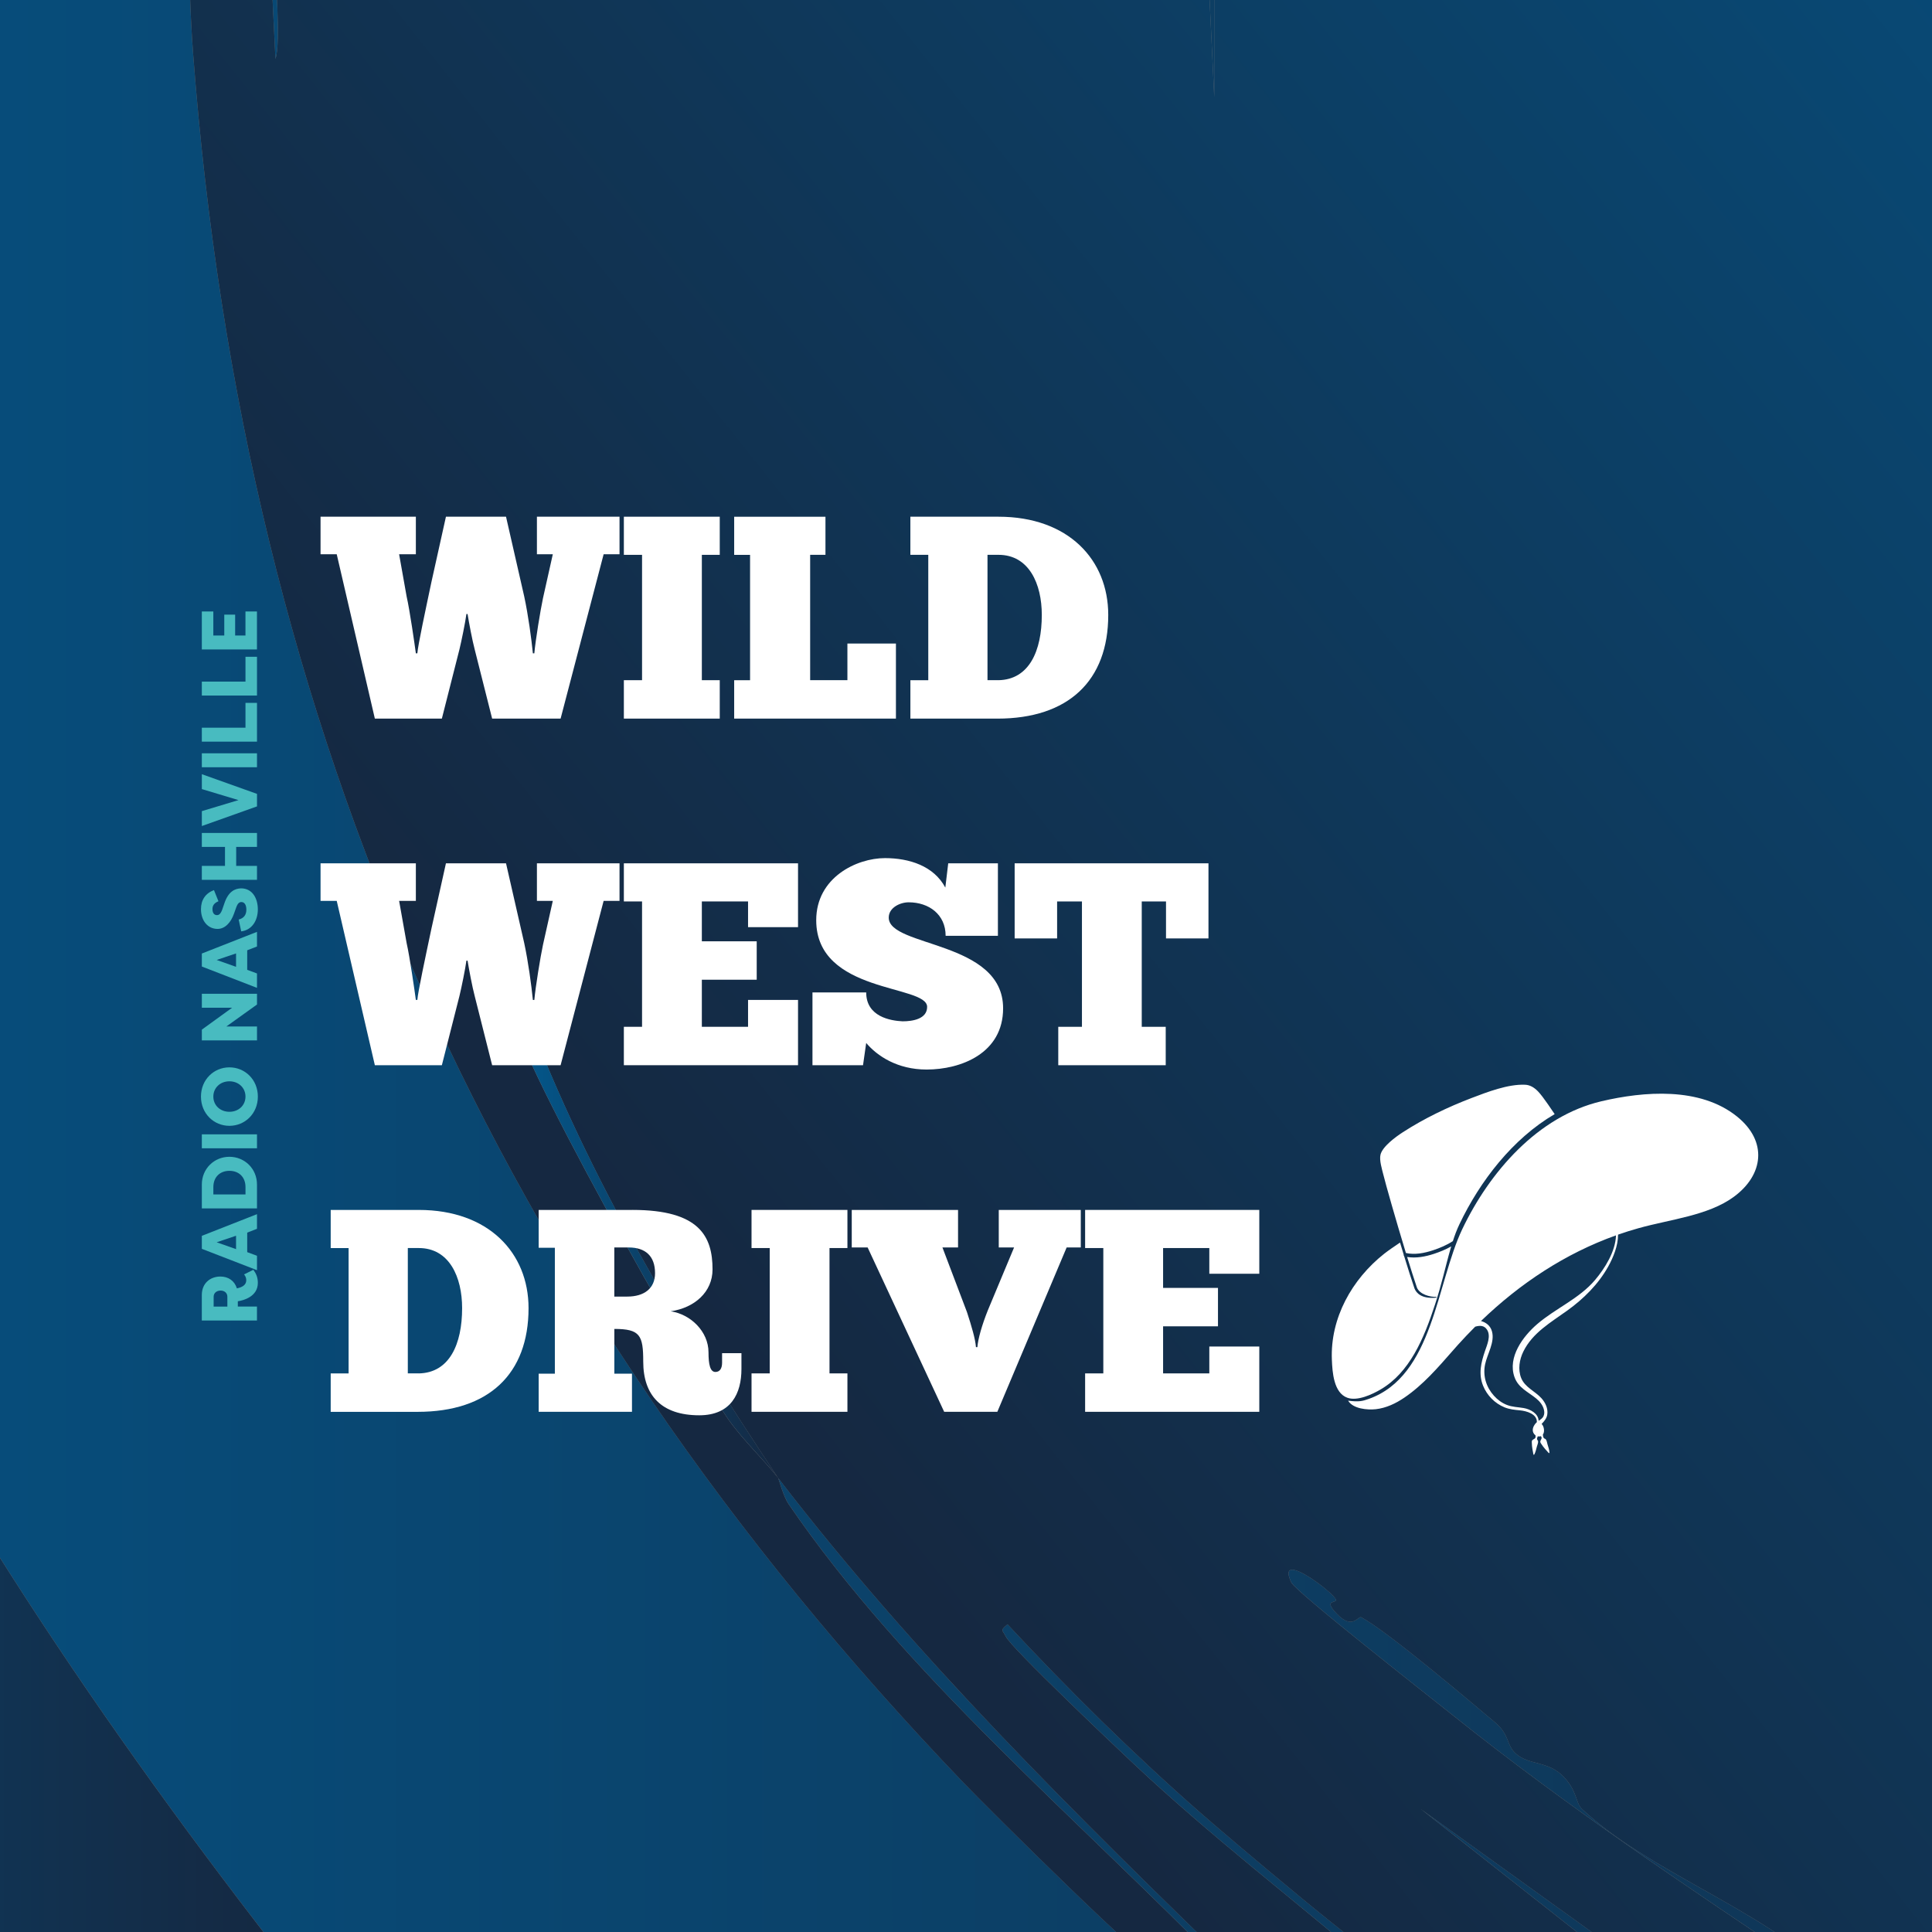
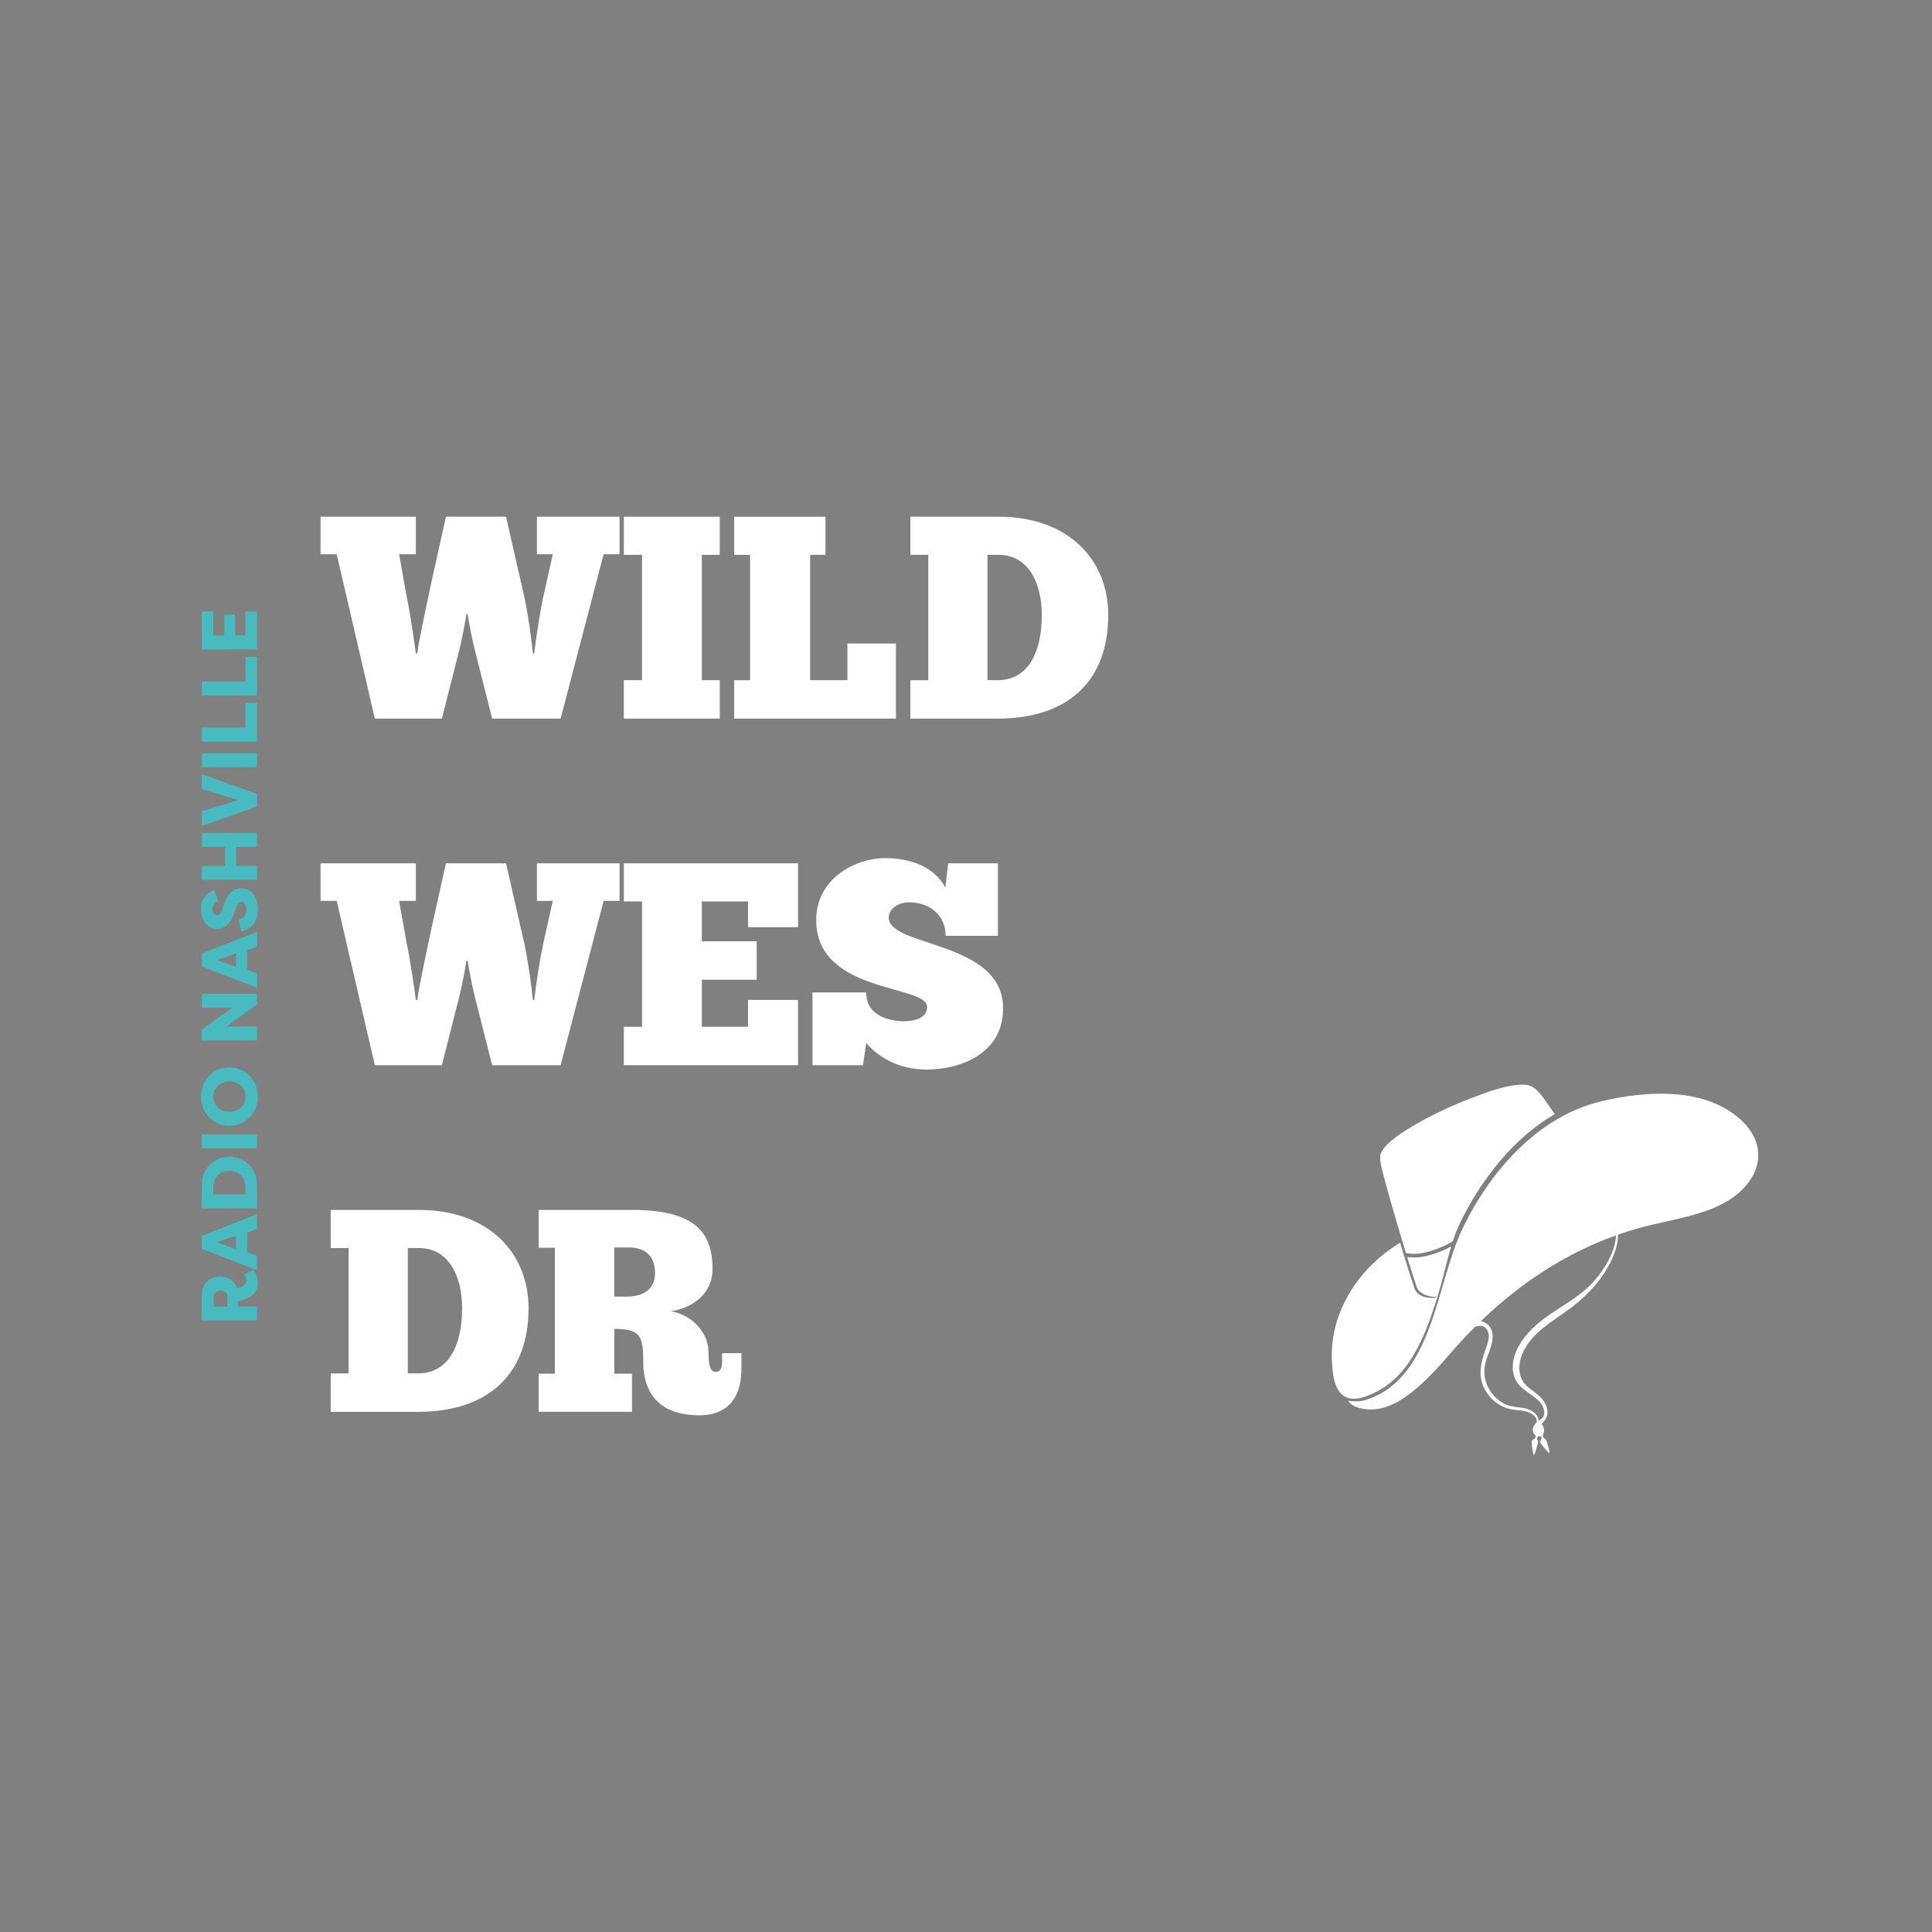
<svg xmlns="http://www.w3.org/2000/svg" xmlns:xlink="http://www.w3.org/1999/xlink" id="Laag_1" viewBox="0 0 1200 1200">
  <rect x="0" y="0" width="1200" height="1200" fill="#808080" stroke="none" />
  <defs>
    <style>.cls-1{fill:url(#Naamloos_verloop_20-4);}.cls-1,.cls-2,.cls-3,.cls-4,.cls-5,.cls-6,.cls-7{stroke-width:0px;}.cls-2{fill:url(#Naamloos_verloop_20-2);}.cls-3{fill:url(#Naamloos_verloop_20);}.cls-4{fill:url(#Naamloos_verloop_20-3);}.cls-5{fill:none;}.cls-8{clip-path:url(#clippath-1);}.cls-6{fill:#48bbc0;}.cls-9{clip-path:url(#clippath);}.cls-7{fill:#fff;}</style>
    <clipPath id="clippath">
-       <rect class="cls-5" width="1200" height="1200" />
-     </clipPath>
+       </clipPath>
    <clipPath id="clippath-1">
      <rect class="cls-5" x="-395.6" y="-8" width="2155.54" height="1212.49" />
    </clipPath>
    <linearGradient id="Naamloos_verloop_20" x1="-652.46" y1="552.18" x2="1863.38" y2="552.18" gradientUnits="userSpaceOnUse">
      <stop offset="0" stop-color="#02598e" />
      <stop offset="1" stop-color="#152841" />
    </linearGradient>
    <linearGradient id="Naamloos_verloop_20-2" x1="1816.09" y1="-131.67" x2="508.43" y2="910.69" xlink:href="#Naamloos_verloop_20" />
    <linearGradient id="Naamloos_verloop_20-3" y1="551.53" x2="180.87" y2="551.53" xlink:href="#Naamloos_verloop_20" />
    <linearGradient id="Naamloos_verloop_20-4" x1="318.69" y1="772.24" x2="483.31" y2="772.24" xlink:href="#Naamloos_verloop_20" />
  </defs>
  <g class="cls-9">
    <g class="cls-8">
      <g id="Generatief_object">
        <path class="cls-3" d="M1860.59-125.82c3.24,66.21,6.74,134.35-8.7,199.22-1.68,1.63-5.35,5.08-6.53,6.5,20.16-64.17,12.39-134.66,11.97-201.39H754.19V60.41l-8.7-181.9h-435.16l-6.53,93.12c-1.23-22.56-1.83-45.69-1.09-68.21.07-2.08,10.33-20.19-1.09-24.9-4.42-1.82-69.41-.18-80.5,0-2.58.04-2.38,8.55-8.7,6.5-.89-.29-2.21-6.48-4.35-6.5-7.01-.05-33.01-1.42-36.99,0-11.57,4.12,6.66,139.13,0,158.08l-7.62-157-44.6-1.08c-1.34,51.48-2.81,103.43,1.09,154.83,31.95,421.67,187.26,770.31,478.68,1074.08,14.42,15.03,115.59,115.85,125.11,118.02,4.01.91,28.86-4.23,35.9-3.25-89.09-91.51-197.58-182.14-269.8-288.01-3.41-5-6.04-15.51-6.53-16.24,85.68,111.54,185.36,209.64,286.12,307.5l83.77-3.25c-49.58-42.26-101.53-82.03-149.04-126.68-11.25-10.57-75.89-71.73-79.42-79.04-1.9-3.95-3.96-3.61,1.09-7.58,37.84,40.71,77.89,80.28,119.67,116.94,15.24,13.37,111.43,95.28,121.84,97.45,5.02,1.05,66.37,1.22,69.63,0l-2.18-10.83c18.99,18.98,47.4,9.21,72.89,9.74l-125.11-98.53,141.43,101.78c16.9-4.06,35-2.01,52.22-2.17.93,0,5.6-6.49,6.53-6.5,2.1-.02,29.87,13.63,40.25,5.41-75.21-50.37-150.16-100.42-220.84-157-12.64-10.12-97.33-76.44-100.09-82.29-9.32-19.76,21.83,2.78,27.2,9.74,3.16,4.11-8.72-.43,1.09,9.74,9.98,10.36,13.04.99,15.23,2.17,16.07,8.61,65.85,50.83,82.68,64.96,9.82,8.25,6.95,13.72,13.05,19.49,8.16,7.71,20.56,4.28,30.46,15.16,8.03,8.82,6.77,15.64,10.88,19.49,41.39,38.79,110.04,61.49,152.31,101.78l665.79-2.17c6.58-235.94,2.87-477.16,3.26-709.2-5.53-2.22-6.19-2.2-8.7-7.58,5.48,1.41,15.66,4.07,15.23,10.83l-3.26,712.44c-725.62,1.26-1451.35-.72-2176.89-2.17-14.38-122.88-35.27-244.43-67.45-363.8.15-.02-.35-2.56,2.18-2.17,10.28,45.56,23.38,95.65,36.99,137.51l31.55,224.13,299.17-1.08c-72.18-106.97-141.84-217.29-202.35-331.32-9.73-18.35-38.99-70.36-43.52-86.62-1.27-4.56-4.72-7.94,1.09-11.91,74.09,149.12,157.04,294.23,252.39,430.93,57.78-3.6,121.34,4.83,178.42,0,.79-.07-1.64-6.47,2.18-6.5,4.51-.03,7.31,6.4,8.7,6.5,6.25.43,49.57.93,51.13-1.08-116.24-148.56-222.63-306.11-304.61-476.41-52.14-108.31-93.01-223.14-121.84-339.98-42.05-170.42-67.79-350.2-63.1-526.21-1.27-1.79-40.07-1.79-41.34,0-1.96,2.74-4.46,59.21-4.35,67.13.98,71.93,13.45,168.23,23.93,240.37,11.88,81.71,33.57,162.18,46.78,243.62-6.36-.74-5.91-8.67-7.62-14.08-25.68-81.67-45.22-219.06-54.39-301-9.38-83.76-11.33-154.1-10.88-236.04h-87.03c-.02,47.14,8.52,93.87,10.88,140.76,1.53,30.44-2.22,63,0,93.12,5.25,71.3,17.59,142.3,25.02,213.3-7.82-13.83-11.49-38.38-14.14-55.22-20.39-129.59-14.24-261.75-28.29-391.95l-34.81,2.17c9.11,104.87,1.44,216.57,13.05,320.49,7.58,67.85,21.78,157.95,34.81,225.21,11.08,57.18,34.82,112.56,42.43,169.99-5.89-.47-5.82-7.11-7.62-11.91-37.1-99.23-60.96-263.53-73.98-370.3-13.31-109.21-4.29-225.57-15.23-335.65l-41.34,2.17,14.14,289.09-18.49-291.26h-36.99l1.09,109.36-7.62-109.36-71.8,1.08v-6.5H1860.59Z" />
-         <path class="cls-2" d="M1845.35,79.9c-20.34,24.38-62.98,177.39-65.27,211.13-1.98,29.05,11.93,39.81,41.34,42.23,2.85.23,5.84-.15,8.7,0-14.98,52.59-22.94,107.43-41.34,159.16-1.99,4.13,2.08,7.2,2.18,7.58.65,2.55,3.08,3.77,4.35,6.5,2.51,5.38,3.18,5.36,8.7,7.58-.39,232.04,3.32,473.25-3.26,709.2l-665.79,2.17c-42.26-40.29-110.91-62.99-152.31-101.78-4.11-3.85-2.84-10.67-10.88-19.49-9.9-10.88-22.3-7.45-30.46-15.16-6.11-5.77-3.24-11.24-13.05-19.49-16.83-14.14-66.61-56.35-82.68-64.96-2.19-1.18-5.25,8.19-15.23-2.17-9.81-10.18,2.07-5.64-1.09-9.74-5.36-6.97-36.52-29.5-27.2-9.74,2.76,5.85,87.45,72.17,100.09,82.29,70.68,56.57,145.64,106.63,220.84,157-10.38,8.21-38.15-5.44-40.25-5.41-.93.01-5.6,6.49-6.53,6.5-17.22.15-35.32-1.9-52.22,2.17l-141.43-101.78,125.11,98.53c-25.48-.53-53.9,9.23-72.89-9.74l2.18,10.83c-3.26,1.22-64.6,1.05-69.63,0-10.42-2.17-106.6-84.07-121.84-97.45-41.77-36.66-81.83-76.23-119.67-116.94-5.05,3.97-2.99,3.63-1.09,7.58,3.53,7.31,68.16,68.47,79.42,79.04,47.51,44.65,99.46,84.42,149.04,126.68l-83.77,3.25c-100.76-97.85-200.43-195.96-286.12-307.5-60.94-91.21-117.68-186.07-156.66-289.09-1.08-3.75-7.04-2.04-7.62-1.08-7.64,12.71,115.02,228.24,133.81,254.44,9.22,12.86,22.65,25.56,30.46,35.73.49.73,3.11,11.24,6.53,16.24,72.22,105.86,180.7,196.5,269.8,288.01-7.04-.98-31.89,4.16-35.9,3.25-9.51-2.17-110.69-102.99-125.11-118.02C307.21,803.66,151.9,455.01,119.95,33.34c-3.89-51.4-2.42-103.35-1.09-154.83l44.6,1.08,7.62,157c6.66-18.95-11.57-153.96,0-158.08,3.98-1.42,29.98-.05,36.99,0,2.14.01,3.46,6.21,4.35,6.5,6.32,2.05,6.12-6.45,8.7-6.5,11.09-.18,76.09-1.82,80.5,0,11.42,4.72,1.16,22.82,1.09,24.9-.74,22.52-.14,45.65,1.09,68.21l6.53-93.12h435.16l8.7,181.9V-121.49h1103.13c.42,66.73,8.19,137.22-11.97,201.39Z" />
+         <path class="cls-2" d="M1845.35,79.9c-20.34,24.38-62.98,177.39-65.27,211.13-1.98,29.05,11.93,39.81,41.34,42.23,2.85.23,5.84-.15,8.7,0-14.98,52.59-22.94,107.43-41.34,159.16-1.99,4.13,2.08,7.2,2.18,7.58.65,2.55,3.08,3.77,4.35,6.5,2.51,5.38,3.18,5.36,8.7,7.58-.39,232.04,3.32,473.25-3.26,709.2l-665.79,2.17c-42.26-40.29-110.91-62.99-152.31-101.78-4.11-3.85-2.84-10.67-10.88-19.49-9.9-10.88-22.3-7.45-30.46-15.16-6.11-5.77-3.24-11.24-13.05-19.49-16.83-14.14-66.61-56.35-82.68-64.96-2.19-1.18-5.25,8.19-15.23-2.17-9.81-10.18,2.07-5.64-1.09-9.74-5.36-6.97-36.52-29.5-27.2-9.74,2.76,5.85,87.45,72.17,100.09,82.29,70.68,56.57,145.64,106.63,220.84,157-10.38,8.21-38.15-5.44-40.25-5.41-.93.01-5.6,6.49-6.53,6.5-17.22.15-35.32-1.9-52.22,2.17l-141.43-101.78,125.11,98.53c-25.48-.53-53.9,9.23-72.89-9.74l2.18,10.83c-3.26,1.22-64.6,1.05-69.63,0-10.42-2.17-106.6-84.07-121.84-97.45-41.77-36.66-81.83-76.23-119.67-116.94-5.05,3.97-2.99,3.63-1.09,7.58,3.53,7.31,68.16,68.47,79.42,79.04,47.51,44.65,99.46,84.42,149.04,126.68l-83.77,3.25c-100.76-97.85-200.43-195.96-286.12-307.5-60.94-91.21-117.68-186.07-156.66-289.09-1.08-3.75-7.04-2.04-7.62-1.08-7.64,12.71,115.02,228.24,133.81,254.44,9.22,12.86,22.65,25.56,30.46,35.73.49.73,3.11,11.24,6.53,16.24,72.22,105.86,180.7,196.5,269.8,288.01-7.04-.98-31.89,4.16-35.9,3.25-9.51-2.17-110.69-102.99-125.11-118.02C307.21,803.66,151.9,455.01,119.95,33.34c-3.89-51.4-2.42-103.35-1.09-154.83l44.6,1.08,7.62,157l6.53-93.12h435.16l8.7,181.9V-121.49h1103.13c.42,66.73,8.19,137.22-11.97,201.39Z" />
        <path class="cls-4" d="M-123.74,745.79c81.98,170.3,188.37,327.85,304.61,476.41-1.56,2.02-44.88,1.51-51.13,1.08-1.39-.1-4.2-6.53-8.7-6.5-3.82.03-1.39,6.43-2.18,6.5-57.07,4.83-120.64-3.6-178.42,0-95.35-136.71-178.31-281.81-252.39-430.93-5.81,3.97-2.36,7.35-1.09,11.91,4.52,16.26,33.78,68.27,43.52,86.62,60.51,114.03,130.17,224.35,202.35,331.32l-299.17,1.08-31.55-224.13c-13.61-41.86-26.71-91.95-36.99-137.51-38.85-172.24-97.53-365.7-126.2-535.96-14.25-84.6-7.89-196.38-28.29-281.51-9.99-41.69-16.17-40.44-50.04-55.22,26.17-38.5-13.05-67.06-13.05-108.27l71.8-1.08,7.62,109.36-1.09-109.36h36.99l18.49,291.26-14.14-289.09,41.34-2.17c10.94,110.08,1.92,226.44,15.23,335.65,13.02,106.76,36.88,271.07,73.98,370.3,1.79,4.8,1.73,11.44,7.62,11.91-7.61-57.43-31.35-112.81-42.43-169.99-13.03-67.26-27.23-157.37-34.81-225.21-11.61-103.92-3.94-215.62-13.05-320.49l34.81-2.17c14.05,130.2,7.89,262.37,28.29,391.95,2.65,16.84,6.32,41.39,14.14,55.22-7.43-71-19.77-142-25.02-213.3-2.22-30.12,1.53-62.67,0-93.12-2.36-46.89-10.9-93.62-10.88-140.76h87.03c-.45,81.94,1.5,152.28,10.88,236.04,9.18,81.94,28.71,219.34,54.39,301,1.7,5.41,1.26,13.34,7.62,14.08-13.21-81.44-34.9-161.9-46.78-243.62-10.49-72.14-22.95-168.44-23.93-240.37-.11-7.92,2.39-64.39,4.35-67.13,1.28-1.79,40.07-1.79,41.34,0-4.69,176.01,21.05,355.79,63.1,526.21" />
        <path class="cls-1" d="M483.31,917.94c-7.81-10.17-21.24-22.87-30.46-35.73-18.79-26.21-141.45-241.74-133.81-254.44.57-.95,6.54-2.67,7.62,1.08,38.98,103.02,95.71,197.89,156.66,289.09Z" />
      </g>
    </g>
  </g>
  <path class="cls-7" d="M259.22,405.8c.36-5.02,5.2-27.45,8.79-44.49l8.97-40.37h37.32l11.3,49.52c2.51,11.66,4.49,26.37,5.38,35.34h.9c.72-8.07,3.77-26.73,5.38-34.27l6.1-27.27h-9.87v-23.32h51.31v23.32h-9.87l-26.73,102.08h-42.52l-10.77-42.7c-1.61-6.1-3.59-16.68-4.49-22.25h-.72c-.72,5.38-3.05,16.68-4.31,21.89l-10.94,43.06h-41.62l-23.68-102.08h-10.05v-23.32h59.2v23.32h-10.4l4.66,26.19c1.97,8.61,5.02,29.96,5.74,35.34h.9Z" />
  <path class="cls-7" d="M447.05,320.94v23.68h-11.12v77.86h11.12v23.86h-59.56v-23.86h11.3v-77.86h-11.3v-23.68h59.56Z" />
  <path class="cls-7" d="M512.71,320.94v23.68h-9.51v77.86h23.14v-22.78h30.14v46.65h-100.47v-23.86h9.87v-77.86h-9.87v-23.68h56.69Z" />
  <path class="cls-7" d="M565.45,422.48h11.12v-77.86h-11.12v-23.68h54.72c43.42,0,68.18,26.73,68.18,61,0,40.9-24.76,64.41-68.89,64.41h-54v-23.86ZM620.17,422.48c19.02-.36,26.91-18.12,26.91-40.55,0-19.2-7.89-37.32-26.91-37.32h-6.82v77.86h6.82Z" />
  <path class="cls-7" d="M259.22,621.08c.36-5.02,5.2-27.45,8.79-44.49l8.97-40.37h37.32l11.3,49.52c2.51,11.66,4.49,26.37,5.38,35.34h.9c.72-8.07,3.77-26.73,5.38-34.27l6.1-27.27h-9.87v-23.32h51.31v23.32h-9.87l-26.73,102.08h-42.52l-10.77-42.7c-1.61-6.1-3.59-16.68-4.49-22.25h-.72c-.72,5.38-3.05,16.68-4.31,21.89l-10.94,43.06h-41.62l-23.68-102.08h-10.05v-23.32h59.2v23.32h-10.4l4.66,26.19c1.97,8.61,5.02,29.96,5.74,35.34h.9Z" />
  <path class="cls-7" d="M495.67,536.22v39.65h-31.04v-15.97h-28.7v24.76h34.08v23.86h-34.08v29.24h28.7v-16.69h31.04v40.55h-108.18v-23.86h11.3v-77.86h-11.3v-23.68h108.18Z" />
  <path class="cls-7" d="M504.64,616.42h33.37c0,15.07,15.07,17.58,22.6,17.94,6.28,0,15.25-1.44,15.25-8.97,0-13.99-68.89-8.07-68.89-53.83,0-26.55,25.11-38.57,42.7-38.57,15.07,0,30.32,4.84,37.49,18.3l1.8-15.07h30.86v45.03h-32.47c0-13.28-10.4-20.81-22.96-20.81-5.2,0-12.38,3.23-12.38,9.51,0,18.48,71.04,14.17,71.04,56.33,0,27.99-26.19,38.03-47.54,38.03-18.12,0-30.68-8.43-37.5-16.5l-1.97,13.81h-31.4v-45.21Z" />
-   <path class="cls-7" d="M750.6,582.87h-26.37v-22.96h-15.07v77.86h14.89v23.86h-66.74v-23.86h14.71v-77.86h-15.43v22.96h-26.37v-46.65h120.38v46.65Z" />
  <path class="cls-7" d="M205.4,853.05h11.12v-77.86h-11.12v-23.68h54.72c43.42,0,68.17,26.73,68.17,61,0,40.9-24.76,64.41-68.89,64.41h-54v-23.86ZM260.12,853.05c19.02-.36,26.91-18.12,26.91-40.55,0-19.2-7.89-37.32-26.91-37.32h-6.82v77.86h6.82Z" />
  <path class="cls-7" d="M392.87,751.5c41.62,0,49.7,16.51,49.7,36.96,0,13.99-11.13,23.86-26.01,26.01,12.38,1.8,23.5,12.56,23.5,25.48,0,7.71,1.08,12.2,4.31,12.2,2.69,0,4.13-2.15,4.13-5.74v-5.92h12.02v9.87c0,14.89-6.28,28.7-26.19,28.7-23.5,0-34.81-12.38-34.81-33.37,0-16.33-1.97-20.27-17.94-20.27v27.81h10.95v23.68h-57.95v-23.68h10.05v-78.22h-10.05v-23.5h58.31ZM381.57,805.33h8.07c10.41,0,17.22-5.02,17.22-14.53,0-10.58-5.92-15.97-16.33-15.97h-8.97v30.5Z" />
-   <path class="cls-7" d="M526.35,751.5v23.68h-11.13v77.86h11.13v23.86h-59.56v-23.86h11.3v-77.86h-11.3v-23.68h59.56Z" />
-   <path class="cls-7" d="M607.07,836.72c.36-5.02,2.87-13.81,6.46-22.78l16.33-39.11h-9.51v-23.32h50.95v23.32h-8.79l-43.05,102.08h-33.01l-47.54-102.08h-9.87v-23.32h66.02v23.32h-9.69l15.25,40.19c2.87,8.79,5.2,16.69,5.56,21.71h.9Z" />
-   <path class="cls-7" d="M782.17,751.5v39.65h-31.04v-15.97h-28.71v24.76h34.09v23.86h-34.09v29.24h28.71v-16.69h31.04v40.55h-108.18v-23.86h11.3v-77.86h-11.3v-23.68h108.18Z" />
  <path class="cls-6" d="M147.14,800.23c3.52-.73,5.82-2.2,5.82-5.09,0-1.17-.44-2.54-1.37-3.57l5.77-2.89c1.71,2.35,2.79,4.65,2.79,8.17,0,8.47-8.86,10.86-12.43,11.4v3.28h11.89v8.66h-34.26v-15.81c0-7.44,5.33-11.5,11.55-11.5,4.94,0,8.81,2.69,10.23,7.34ZM141.22,805.42c0-2.35-1.81-3.82-4.21-3.82s-4.31,1.47-4.31,3.82v6.12h8.52v-6.12Z" />
  <path class="cls-6" d="M159.62,788.93l-34.26-13.26v-8.07l34.26-13.46v9.1l-6.07,2.35v12.14l6.07,2.25v8.96ZM146.61,775.86v-8.32l-12.04,4.06,12.04,4.26Z" />
  <path class="cls-6" d="M159.62,750.56h-34.26v-14.83c0-9.84,7.68-17.23,17.13-17.23s17.13,7.39,17.13,17.23v14.83ZM152.48,741.9v-4.55c0-6.46-4.31-10.13-9.98-10.13s-9.98,3.67-9.98,10.13v4.55h19.97Z" />
  <path class="cls-6" d="M159.62,704.56v8.66h-34.26v-8.66h34.26Z" />
  <path class="cls-6" d="M142.49,699.27c-9.64,0-17.67-7.59-17.67-18.16s8.03-18.16,17.67-18.16,17.67,7.59,17.67,18.16-8.03,18.16-17.67,18.16ZM142.49,671.62c-5.68,0-9.98,4.01-9.98,9.49s4.31,9.44,9.98,9.44,9.98-3.96,9.98-9.44-4.31-9.49-9.98-9.49Z" />
  <path class="cls-6" d="M140.59,637.56h19.04v8.66h-34.26v-6.7l18.79-13.6h-18.79v-8.66h34.26v6.66l-19.04,13.65Z" />
  <path class="cls-6" d="M159.62,613.58l-34.26-13.26v-8.07l34.26-13.46v9.1l-6.07,2.35v12.14l6.07,2.25v8.96ZM146.61,600.51v-8.32l-12.04,4.06,12.04,4.26Z" />
  <path class="cls-6" d="M148.27,571.15c3.18-.83,4.75-2.89,4.75-6.17,0-2.54-.93-4.7-3.08-4.7-1.13,0-2.3.59-3.28,3.52l-1.37,3.82c-1.81,5.19-5.43,9.35-10.13,9.35-6.26,0-10.33-5.24-10.33-12.28,0-5.73,2.79-9.84,8.07-11.84l2.79,6.95c-2.94,1.17-3.72,2.94-3.72,4.84,0,2.1.83,3.77,2.79,3.77.98,0,2.15-.44,3.23-3.33l1.27-3.67c2.5-7.73,6.61-9.49,10.42-9.64,7.24,0,10.47,6.41,10.47,13.07,0,7.05-3.77,12.87-10.33,13.65l-1.57-7.34Z" />
  <path class="cls-6" d="M159.62,526.03h-12.92v11.79h12.92v8.66h-34.26v-8.66h14.39v-11.79h-14.39v-8.66h34.26v8.66Z" />
  <path class="cls-6" d="M125.37,513.06v-9.25l22.76-6.85-22.76-6.85v-9.25l34.26,12.23v7.78l-34.26,12.19Z" />
  <path class="cls-6" d="M159.62,467.89v8.66h-34.26v-8.66h34.26Z" />
  <path class="cls-6" d="M152.48,436.57h7.14v24.08h-34.26v-8.66h27.11v-15.42Z" />
  <path class="cls-6" d="M152.48,407.94h7.14v24.08h-34.26v-8.66h27.11v-15.42Z" />
  <path class="cls-6" d="M159.62,403.39h-34.26v-23.59h7.14v14.93h6.8v-12.97h6.75v12.97h6.41v-14.93h7.14v23.59Z" />
  <path class="cls-7" d="M859.21,729.58c-.8-3.3-2.61-8.97-1.75-12.43,1.27-5.1,9.55-11.11,13.85-13.89,13.2-8.55,27.97-15.64,42.67-21.25,9.73-3.71,22.7-8.74,33.31-8.26,3.15.14,5.74,1.81,7.99,4.12,3.4,3.49,9.78,13.39,10.35,14.13-26.19,15.32-46.43,41.7-59.15,68.39-1.62,3.39-2.93,6.92-4.08,10.49-3.8,2.48-8.08,4.29-12.36,5.7-5.35,1.75-11.21,2.92-16.8,1.68-6.09-19.95-12.66-43.02-14.02-48.68ZM1076.91,743.37c-15.95,11.68-39.26,13.92-59.18,19.48-4.3,1.2-8.54,2.54-12.72,4,.03,6.91-3.01,14.24-6.19,19.94-6.12,10.94-15.26,19.96-25.37,27.23-10.13,7.29-21.55,13.77-27.27,25.44-2.45,4.99-3.46,11.09-1.37,16.39,2.31,5.87,8.66,8.21,12.64,12.65,2.41,2.69,4.14,6.36,3.6,10.04-.33,2.29-1.67,3.91-3.21,5.56-.1.11-.21.22-.33.33,1.48,1.37,2.12,4.79.8,6.61.09.35.08.74.15,1.13.1.5.29.95.69,1.24.33.24.69.27.94.55.66.73.83,2.33,1.12,3.25.47,1.48,1.06,3.24,1.17,4.79.09,1.22-.75.17-1.14-.29-.51-.6-1.06-1.19-1.61-1.79-.84-.92-1.56-1.97-2.26-3-.61-.89-.94-1.33-.42-2.32.36-.67.78-1.27.47-2-.08-.2-.22-.4-.37-.6-.61.25-1.26.28-1.88.14-.1.21-.22.42-.3.65-.18.48-.25.96-.06,1.42.15.38.45.59.52.96.18.96-.51,2.42-.75,3.36-.37,1.51-.79,3.31-1.51,4.7-.56,1.09-.73-.24-.82-.84-.12-.78-.28-1.57-.44-2.37-.24-1.22-.29-2.49-.36-3.73-.06-1.08-.11-1.63.86-2.19.65-.38,1.32-.67,1.45-1.46.06-.34,0-.75-.04-1.14-.57-.41-1.04-.96-1.33-1.59-1.01-2.21.23-4.59,1.77-6.2.13-.14.27-.27.41-.39.15-5.11-6.34-6.91-10.48-7.32-3.3-.33-6.5-.6-9.59-1.87-6.06-2.49-10.86-7.36-13.33-13.42-2.97-7.32-1.27-14.4,1.19-21.59,1.32-3.87,3.74-9.25,1.31-13.13-1.8-2.88-4.59-2.79-7.41-1.96-3.66,3.65-7.23,7.41-10.71,11.27-1.07,1.19-2.13,2.39-3.18,3.6-9.19,10.48-18.5,21.31-30.11,29.2-5.27,3.59-11.31,6.47-17.71,7.18-5.24.58-14.16-.2-17.22-5.3,6.64.87,8.91.31,12.92-1.12,40-14.3,41.89-71.61,57.99-105.41,16.85-35.35,46.88-70.17,86.45-79.44,26.31-6.16,61.13-9.05,84.14,9.44,19.36,15.55,16.43,36.48-1.94,49.92ZM1003.74,767.3c-31.48,11.24-59.57,29.8-83.87,53.2,3.17.9,5.82,2.9,6.81,6.41,1.91,6.8-2.98,14.13-4.29,20.64-1.42,7.05.7,13.96,5.46,19.3,2.25,2.52,5.01,4.57,8.17,5.8,3.34,1.29,6.87,1.32,10.36,1.91,4.18.71,9.14,3.47,9.29,7.93,1.17-.8,2.4-1.51,3.04-2.9.63-1.35.57-2.76.21-4.16-.69-2.74-2.59-5.03-4.74-6.79-5.12-4.19-11.14-6.61-13.51-13.32-4.37-12.38,5.31-25.32,14.11-32.89,11.48-9.87,26.14-15.78,36-27.48,5.92-7.02,12.66-17.62,12.94-27.64ZM857.59,862.98c4.39-2.57,8.33-5.84,11.78-9.58,3.52-3.82,6.52-8.1,9.13-12.58,2.73-4.72,5.04-9.67,7.1-14.71,2.14-5.25,4.01-10.61,5.77-16,1.9-5.82,3.56-11.73,5.11-17.65,1.51-5.78,2.93-11.58,4.61-17.31.1-.33.2-.66.29-.99-3.4,1.93-7.07,3.42-10.75,4.63-5.31,1.74-11.07,2.84-16.64,1.93,2.22,7.2,4.34,13.87,6.08,18.99,1.68,4.17,7.91,6.01,12.42,5.8-.11.13-.24.25-.39.34-.21.12-.45.2-.71.22-8.44.56-11.63-2.82-12.81-5.76-.01-.03-.02-.05-.03-.08-1.85-5.41-4.09-12.47-6.41-20.03-.26-.25-.35-.6-.29-.95-.75-2.45-1.51-4.95-2.26-7.47-3.4,2.26-7.65,5.21-9.87,6.97-19.94,15.79-33.56,39.86-32.47,65.89.32,7.57,1.09,20.45,9.59,23.52,6.27,2.27,15.47-2.07,20.76-5.18Z" />
</svg>